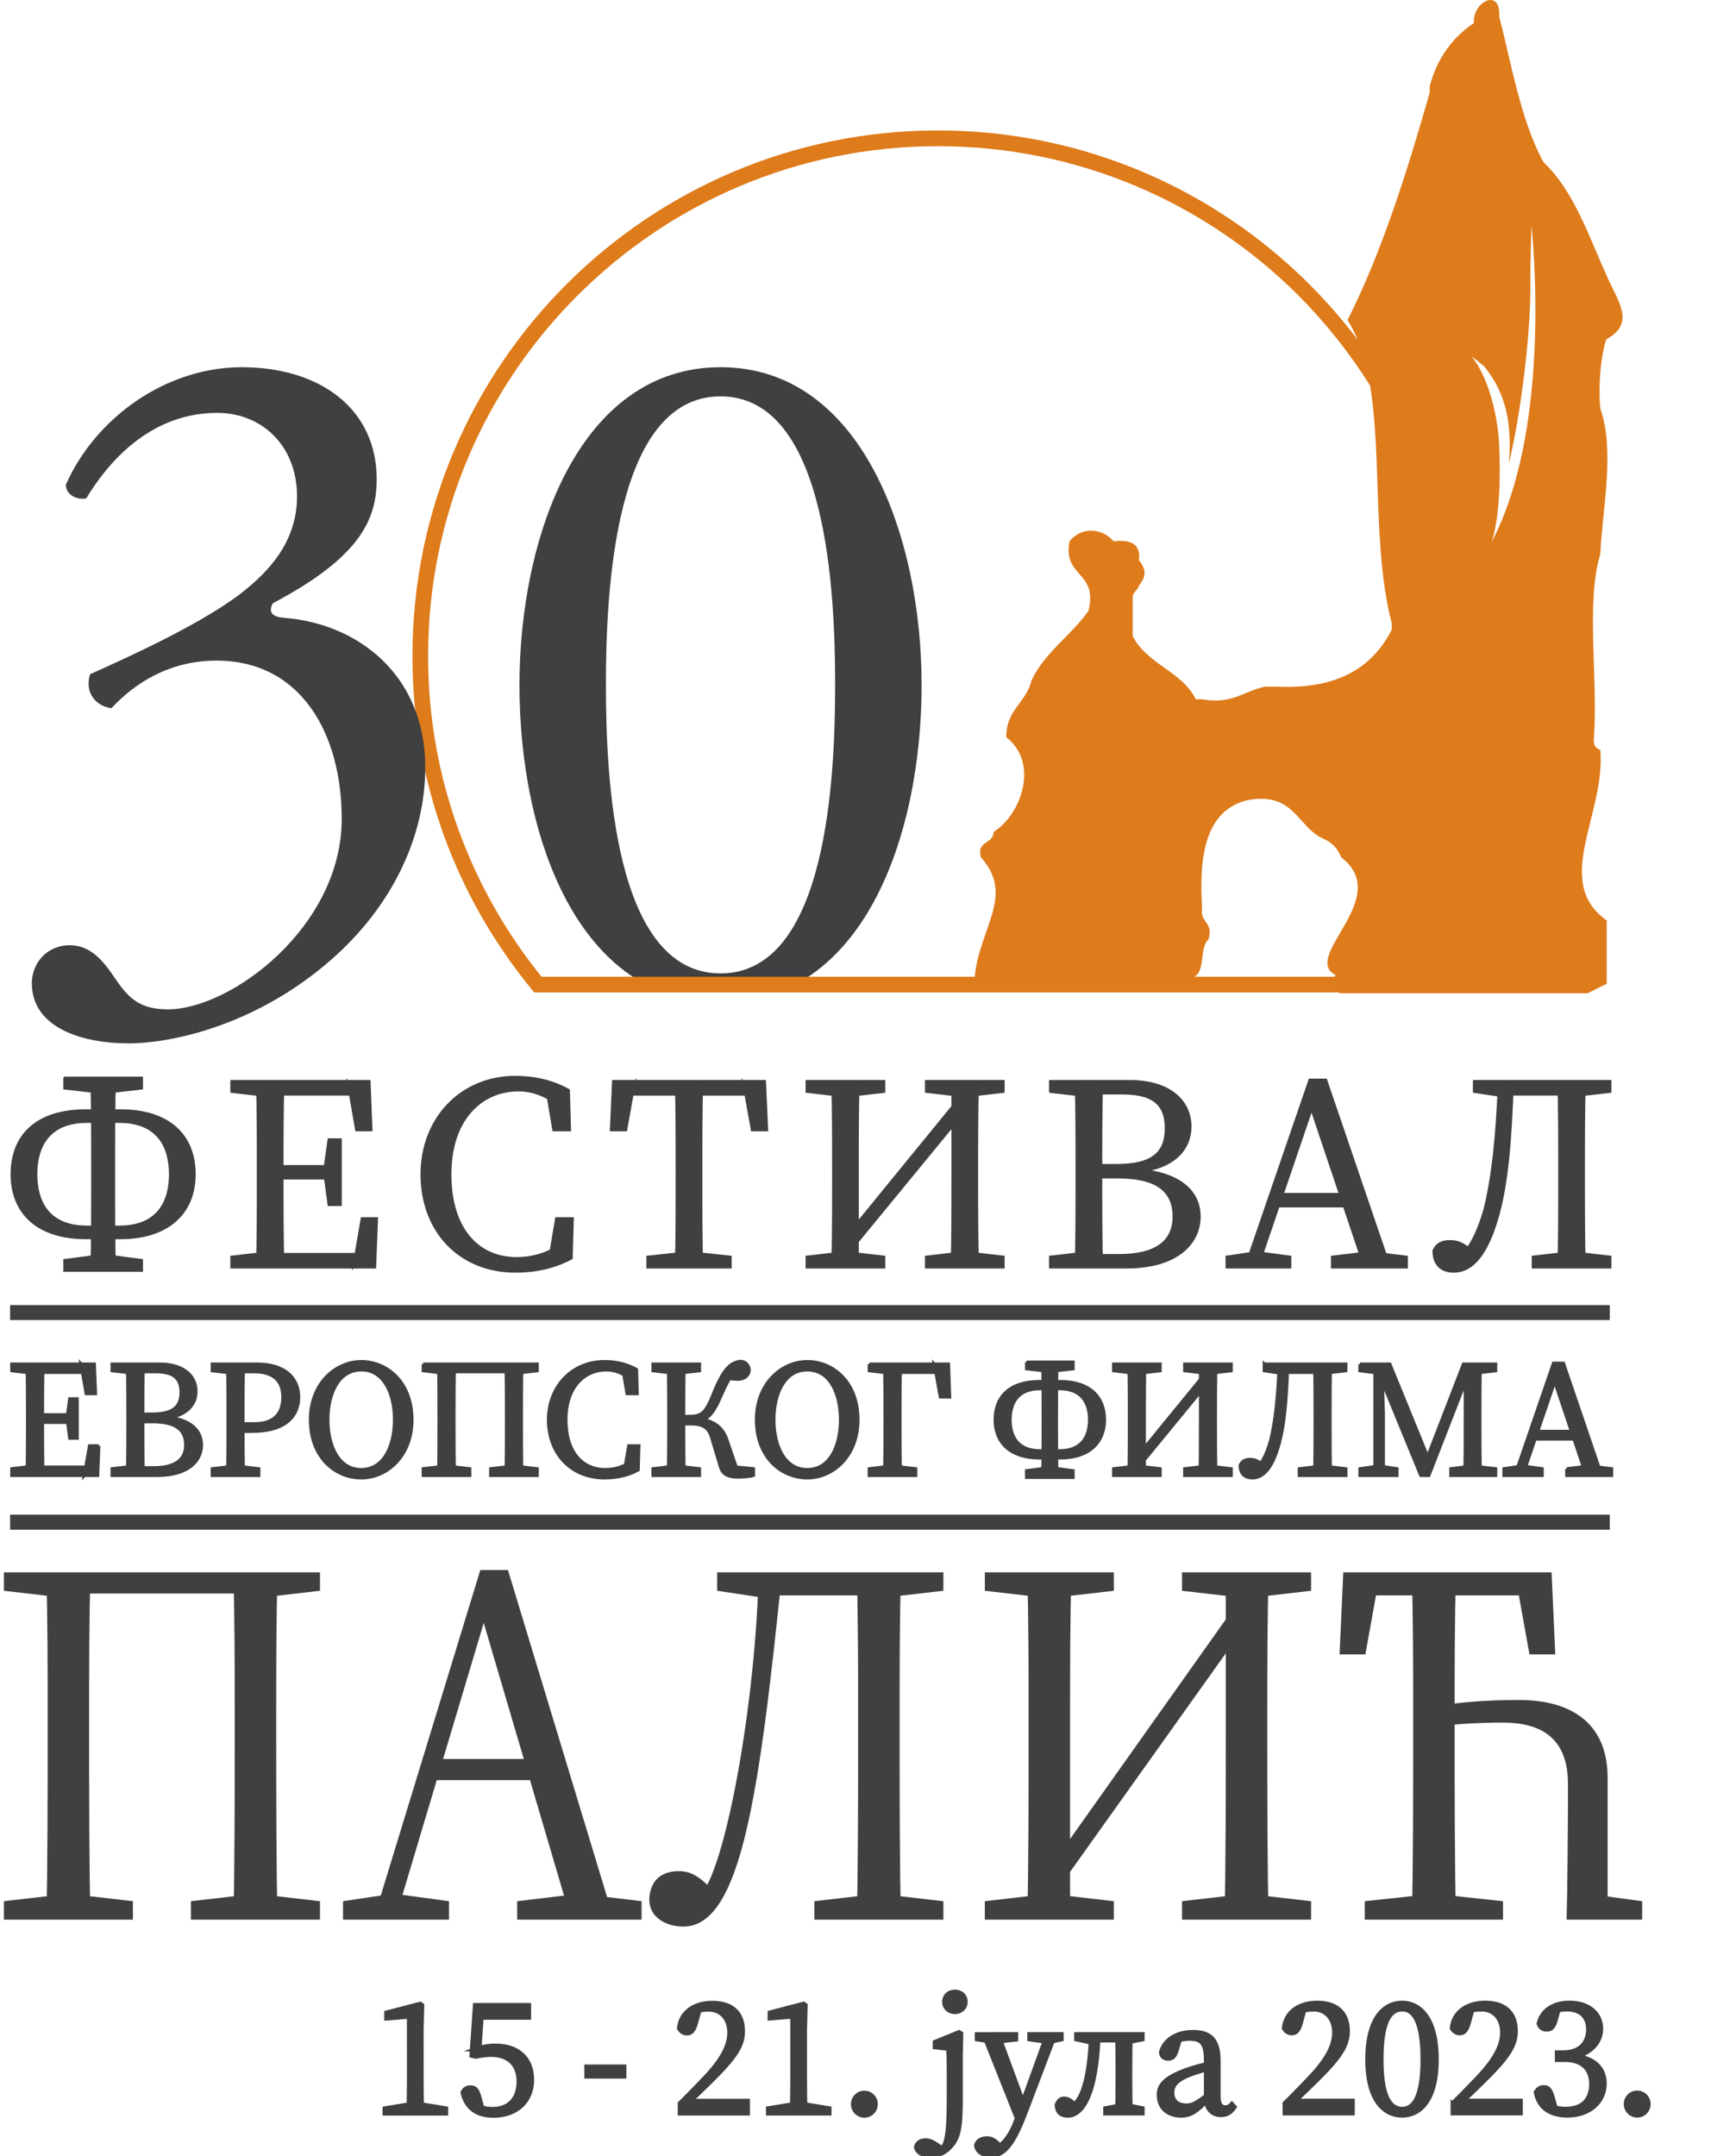
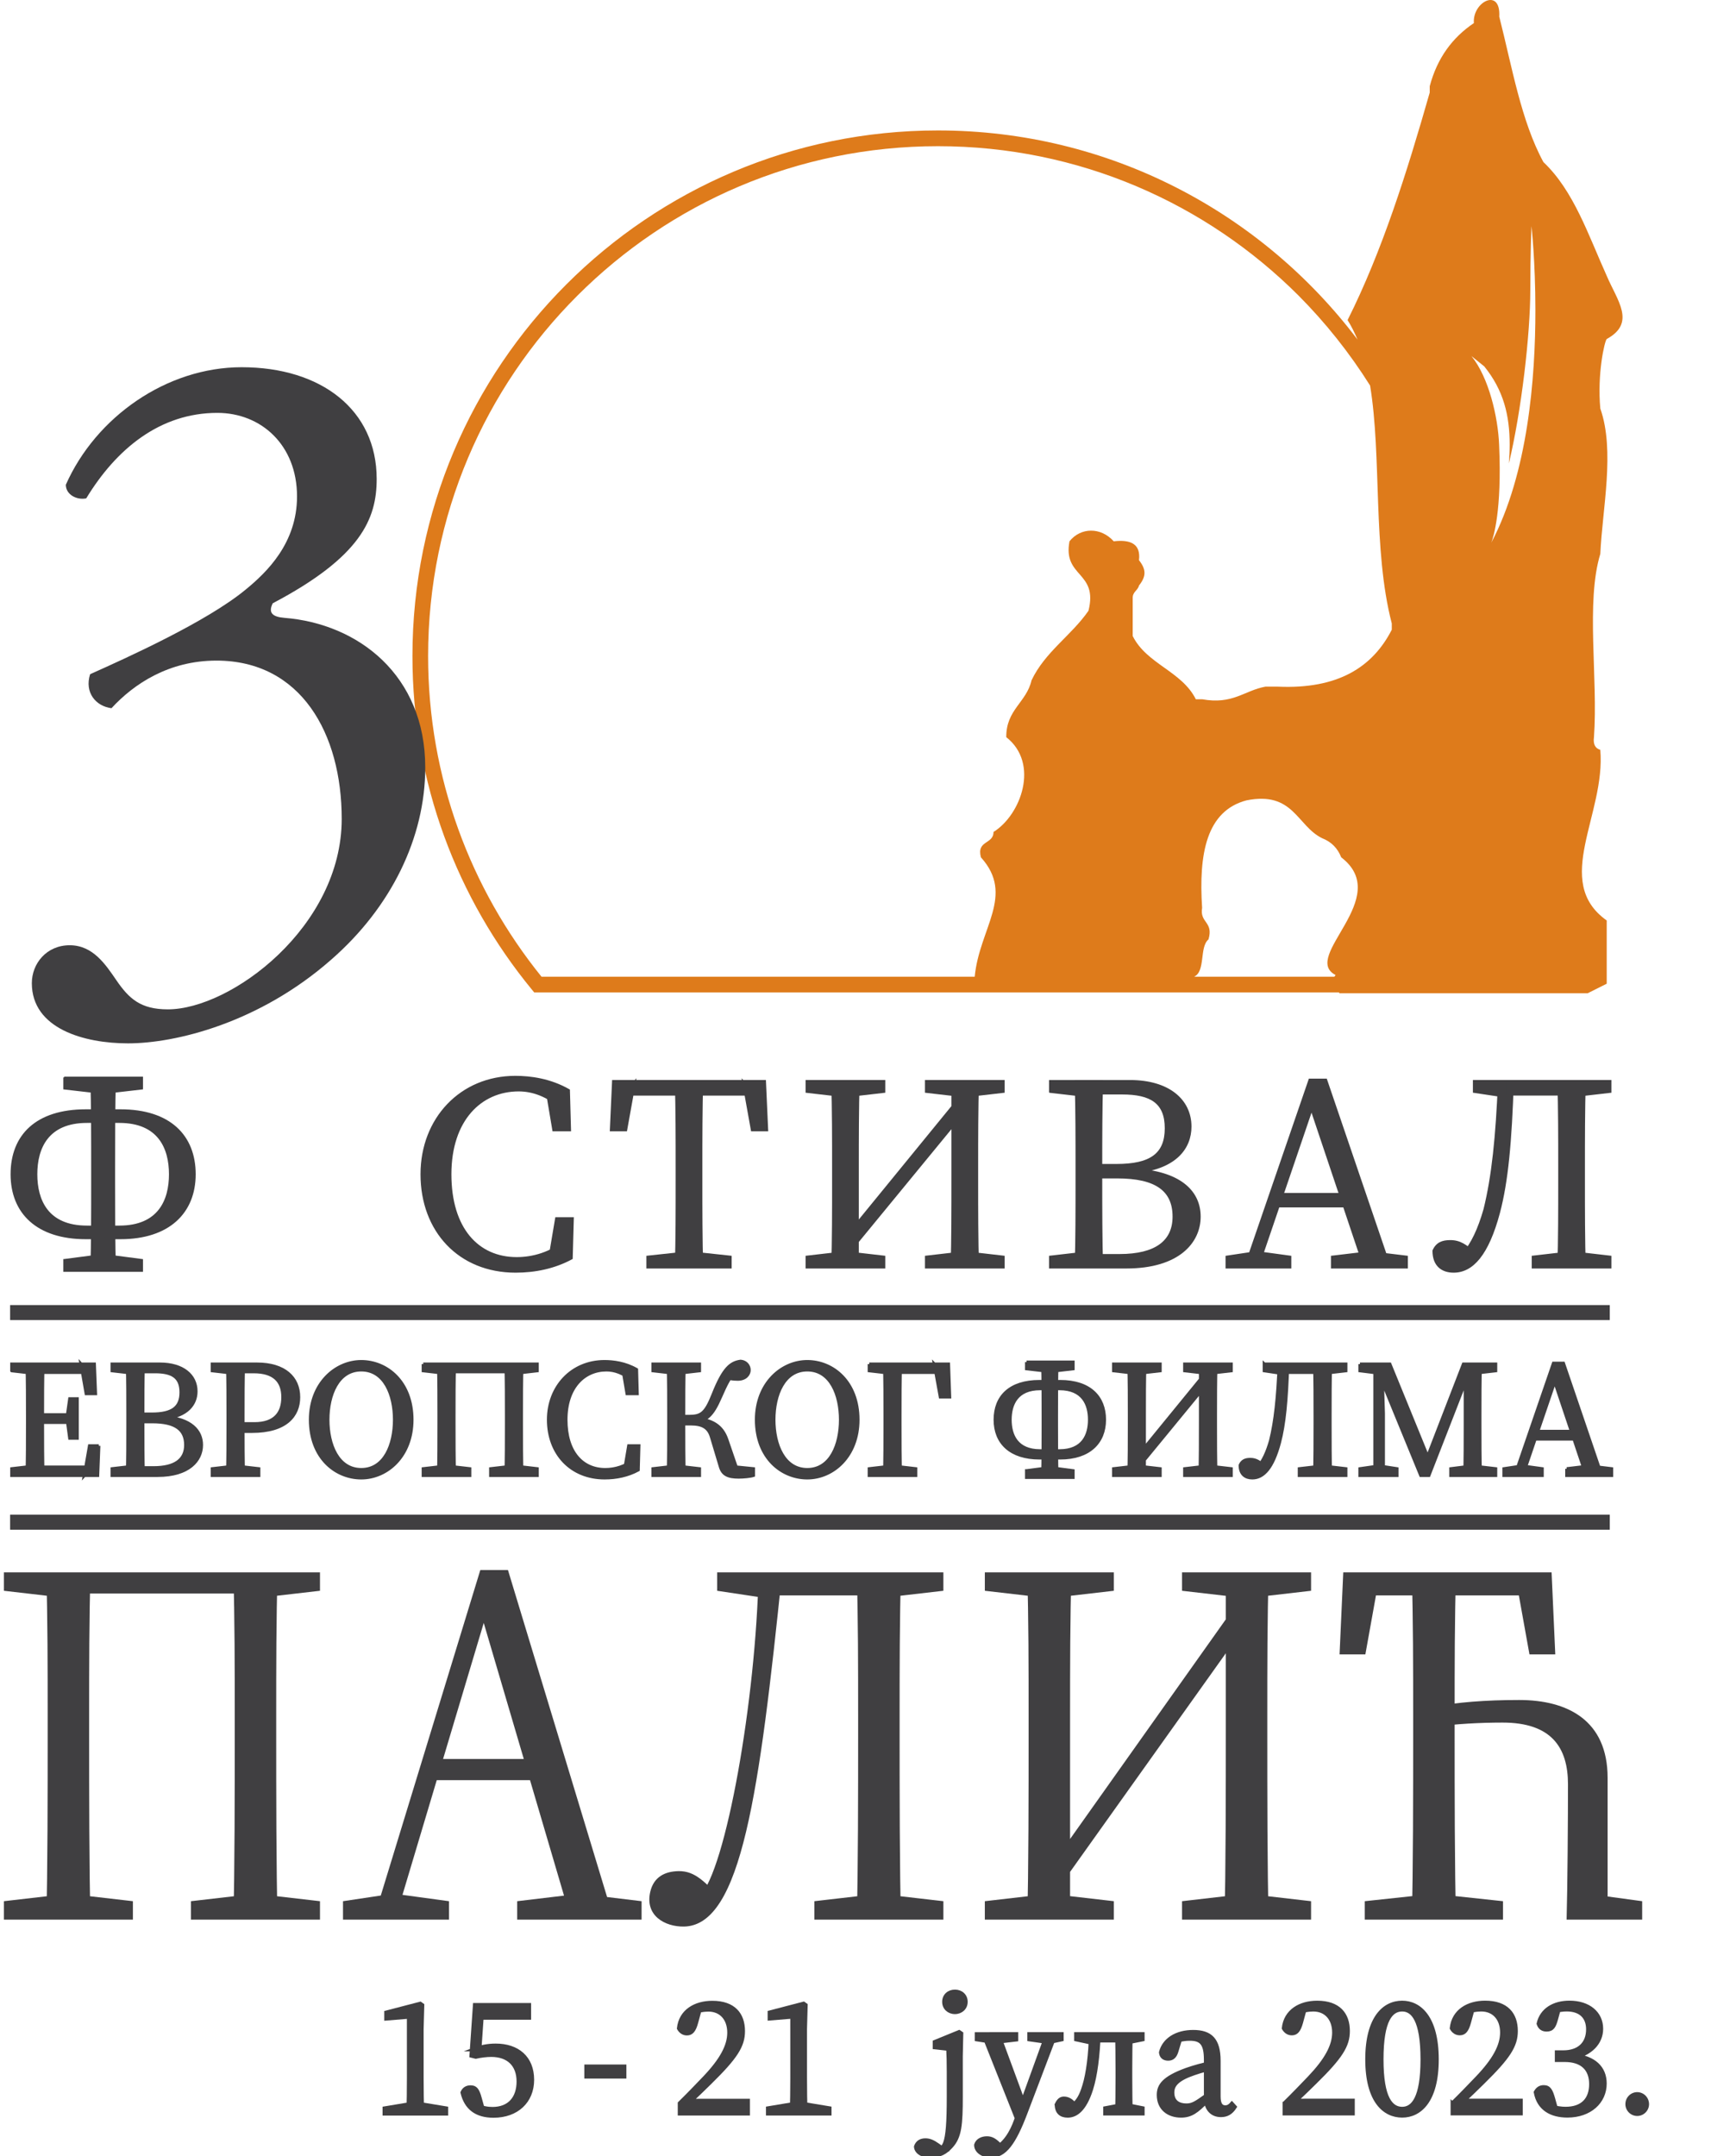
<svg xmlns="http://www.w3.org/2000/svg" xmlns:ns1="http://www.serif.com/" width="100%" height="100%" viewBox="0 0 496 625" version="1.1" xml:space="preserve" style="fill-rule:evenodd;clip-rule:evenodd;stroke-miterlimit:10;">
  <rect id="Artboard1" x="0" y="0" width="495.833" height="625" style="fill:none;" />
  <clipPath id="_clip1">
    <rect id="Artboard11" ns1:id="Artboard1" x="0" y="0" width="495.833" height="625" />
  </clipPath>
  <g clip-path="url(#_clip1)">
    <g id="Layer-1" ns1:id="Layer 1">
      <clipPath id="_clip2">
-         <rect x="138.795" y="104.888" width="145.745" height="180.832" clip-rule="nonzero" />
-       </clipPath>
+         </clipPath>
      <g clip-path="url(#_clip2)">
        <path d="M175.648,198.528c-0,26.471 2.253,83.635 33.228,83.635c30.975,-0 33.226,-57.164 33.226,-83.635c0,-26.471 -2.251,-83.634 -33.226,-83.634c-30.975,0 -33.228,57.163 -33.228,83.634m91.518,0c-0,44.211 -17.178,92.083 -58.29,92.083c-41.112,-0 -58.29,-47.872 -58.29,-92.083c0,-42.522 17.178,-92.082 58.29,-92.082c41.112,-0 58.29,49.56 58.29,92.082" style="fill:#403f41;fill-rule:nonzero;" />
      </g>
      <path d="M167.403,85.678c26.752,-26.754 63.688,-43.301 104.502,-43.301c40.841,0 77.763,16.547 104.53,43.301c7.828,7.865 14.793,16.619 20.738,26.081c3.421,20.628 0.706,47.515 6.29,68.971l0,1.803c-5.593,10.95 -15.729,17.266 -32.962,16.508l-3.685,0c-6.186,1.153 -9.39,5.25 -18.336,3.652l-1.826,-0c-4.058,-8.154 -14.241,-10.171 -18.299,-18.336l0,-10.975c-0.035,-1.849 1.466,-2.186 1.825,-3.649c2.127,-2.715 2.127,-4.613 0,-7.35c0.566,-4.826 -2.545,-6.016 -7.325,-5.476c-3.734,-4.166 -9.581,-4.071 -12.822,-0c-1.996,10.543 8.403,8.671 5.498,20.149c-4.997,7.204 -12.572,11.888 -16.499,20.15c-1.479,6.437 -7.383,8.477 -7.326,16.475c9.703,7.614 4.277,22.525 -3.696,27.475c0,3.66 -4.972,2.351 -3.651,7.36c9.941,11.011 -0.481,20.569 -1.801,34.618l-125.566,-0c-20.533,-25.41 -32.889,-57.711 -32.889,-92.954c-0,-40.837 16.522,-77.75 43.3,-104.502m219.765,196.951c-0.119,0.192 -0.262,0.348 -0.359,0.505l-40.66,-0c3.411,-1.596 1.467,-8.549 4.18,-10.832c1.525,-5.174 -2.593,-4.731 -1.849,-9.137c-1.022,-15.695 1.25,-28.087 12.849,-31.161c13.688,-2.738 14.6,7.385 21.961,10.976c2.655,1.032 4.48,2.894 5.513,5.536c15.321,11.729 -11.865,28.831 -1.635,34.113m43.109,-176.418c5.631,6.966 7.36,14.276 7.36,22.681c0,1.827 -0.108,3.641 -0.227,5.428c3.626,-15.153 6.208,-37.368 6.208,-50.275c0,-10.568 0.347,-18.492 0.347,-18.492c-0,0.048 1.13,10.133 1.13,24.387c-0,19.704 -2.162,47.238 -12.776,67.35c-0.061,0.194 -0.096,0.267 -0.096,0.267l0.059,-0.168c0.013,-0.024 0.024,-0.05 0.037,-0.099c0.565,-1.439 3.121,-9.196 2.257,-28.398c-0.324,-8.007 -2.99,-19.512 -8.02,-25.672l3.721,2.991Zm-275.411,181.461l233.276,-0c0.06,0.072 0.084,0.167 0.144,0.24l71.962,-0l5.523,-2.762l0,-18.335c-15.898,-11.277 -0.24,-30.787 -1.86,-49.46c-1.417,-0.408 -2.125,-1.538 -1.838,-3.674c1.224,-17.112 -2.426,-39.073 1.838,-53.123c0.602,-13.088 4.311,-29.899 0,-42.147c-0.924,-10.063 1.236,-19.526 1.86,-20.137c8.575,-4.696 3.05,-11.131 0,-18.324c-5.331,-11.804 -9.558,-24.665 -18.347,-32.962c-6.461,-11.874 -9.09,-27.57 -12.799,-42.148c0.467,-8.645 -7.854,-4.249 -7.361,1.851c-6.208,4.179 -10.627,10.109 -12.8,18.299l0,1.839c-6.655,23.295 -13.822,46.047 -23.812,65.956c1.091,1.73 2.026,3.652 2.881,5.646c-27.808,-36.792 -71.95,-60.617 -121.628,-60.617c-84.15,-0 -152.34,68.229 -152.34,152.366c-0,36.709 13.003,70.354 34.606,96.652l0.695,0.84Z" style="fill:#de7b1b;fill-rule:nonzero;" />
      <path d="M19.495,410.577l0.722,-5.104l2.168,0l-0,11.413l-2.168,0l-0.722,-5.344l-0,-0.965Zm9.15,8.525l-0.337,8.573l-18.157,-0l0,-2.408l16.472,0l-2.168,2.408l1.494,-8.573l2.696,-0Zm-7.608,-6.791l-10.884,-0l0,-2.214l10.884,-0l-0,2.214Zm2.456,-16.904l2.167,2.408l-15.509,-0l0,-2.408l17.194,0l0.337,8.573l-2.696,0l-1.493,-8.573Zm-15.507,14.93c-0,-4.96 -0,-9.969 -0.146,-14.93l4.624,0c-0.145,4.864 -0.145,9.873 -0.145,14.93l-0,1.831c-0,5.537 -0,10.546 0.145,15.507l-4.624,-0c0.146,-4.866 0.146,-9.873 0.146,-14.93l-0,-2.408Zm2.165,14.688l0,2.65l-6.74,-0l-0,-1.927l6.26,-0.723l0.48,0Zm-6.74,-27.691l-0,-1.927l6.74,0l0,2.648l-0.48,0l-6.26,-0.721Z" style="fill:#403f41;fill-rule:nonzero;stroke:#403f41;stroke-width:0.91px;" />
      <path d="M39.237,409.903l4.769,-0c5.923,-0 8.476,-1.879 8.476,-6.309c0,-4.432 -2.553,-5.972 -7.513,-5.972l-5.732,0l0,-2.215l7.128,-0c6.598,-0 10.45,3.275 10.45,7.898c0,3.758 -2.601,7.08 -9.005,7.851l0,-0.436c7.514,0.628 10.595,4 10.595,8.141c0,4.382 -3.612,8.813 -12.714,8.813l-6.454,0l0,-2.216l5.298,0c6.262,0 9.295,-2.359 9.295,-6.597c0,-4.48 -2.938,-6.742 -9.681,-6.742l-4.912,-0l0,-2.216Zm-2.167,0.434c-0,-4.961 -0,-9.97 -0.143,-14.93l4.623,-0c-0.145,4.863 -0.145,9.874 -0.145,14.93l-0,1.687c-0,5.681 -0,10.69 0.145,15.65l-4.623,0c0.143,-4.863 0.143,-9.872 0.143,-14.93l-0,-2.407Zm2.167,14.688l0,2.649l-6.742,0l-0,-1.925l6.262,-0.724l0.48,-0Zm-6.742,-27.691l-0,-1.927l6.742,-0l0,2.649l-0.48,0l-6.262,-0.722Z" style="fill:#403f41;fill-rule:nonzero;stroke:#403f41;stroke-width:0.91px;" />
      <path d="M73.043,414.912l-4.769,0l-0,-2.215l5.491,-0c5.923,-0 8.236,-3.131 8.236,-7.706c-0,-4.672 -2.601,-7.368 -8.428,-7.368l-5.299,0l-0,-2.217l6.214,-0c7.993,-0 12.088,3.951 12.088,9.585c0,5.393 -3.709,9.921 -13.533,9.921Zm-6.935,-4.575c0,-4.96 0,-9.971 -0.145,-14.931l4.624,-0c-0.144,4.865 -0.144,9.874 -0.144,14.931l0,2.937c0,4.914 0,9.439 0.144,14.401l-4.624,-0c0.145,-4.866 0.145,-9.873 0.145,-14.93l0,-2.408Zm2.648,14.688l6.262,0.723l0,1.927l-13.485,-0l0,-1.927l6.261,-0.723l0.962,0Zm-7.223,-27.69l0,-1.929l6.741,-0l-0,2.649l-0.48,0l-6.261,-0.72Z" style="fill:#403f41;fill-rule:nonzero;stroke:#403f41;stroke-width:0.91px;" />
      <path d="M104.729,425.988c6.791,0 9.633,-7.224 9.633,-14.447c-0,-7.225 -2.842,-14.45 -9.633,-14.45c-6.79,0 -9.68,7.225 -9.68,14.45c-0,7.223 2.89,14.447 9.68,14.447m14.688,-14.447c0,10.546 -7.223,16.855 -14.688,16.855c-7.465,-0 -14.738,-5.875 -14.738,-16.855c0,-10.547 7.322,-16.858 14.738,-16.858c7.417,0 14.688,5.877 14.688,16.858" style="fill:#403f41;fill-rule:nonzero;" />
      <path d="M104.729,425.988c6.791,0 9.633,-7.224 9.633,-14.447c-0,-7.225 -2.842,-14.45 -9.633,-14.45c-6.79,0 -9.68,7.225 -9.68,14.45c-0,7.223 2.89,14.447 9.68,14.447Zm14.688,-14.447c0,10.546 -7.223,16.855 -14.688,16.855c-7.465,-0 -14.738,-5.875 -14.738,-16.855c0,-10.547 7.322,-16.858 14.738,-16.858c7.417,0 14.688,5.877 14.688,16.858Z" style="fill:none;fill-rule:nonzero;stroke:#403f41;stroke-width:0.91px;" />
      <path d="M148.985,395.406l6.743,0l-0,1.928l-6.262,0.722l-0.481,-0l0,-2.65Zm-2.167,17.34l-0,-2.408c-0,-4.962 -0,-9.971 -0.146,-14.932l4.624,0c-0.143,4.864 -0.143,9.875 -0.143,14.932l-0,2.408c-0,4.96 -0,9.967 0.143,14.928l-4.624,-0c0.146,-4.864 0.146,-9.873 0.146,-14.928Zm-4.575,13.002l6.26,-0.724l0.963,0l6.262,0.724l-0,1.926l-13.485,-0l-0,-1.926Zm-12.811,-30.342l19.553,0l0,2.216l-19.553,0l-0,-2.216Zm-2.168,17.34l0,-2.408c0,-4.962 0,-9.971 -0.143,-14.932l4.623,0c-0.145,4.864 -0.145,9.875 -0.145,14.932l0,2.408c0,4.96 0,9.967 0.145,14.928l-4.623,-0c0.143,-4.864 0.143,-9.873 0.143,-14.928Zm-4.575,13.002l6.262,-0.724l0.963,0l6.26,0.724l0,1.926l-13.485,-0l0,-1.926Zm0,-30.342l6.743,0l-0,2.65l-0.481,-0l-6.262,-0.722l0,-1.928Z" style="fill:#403f41;fill-rule:nonzero;stroke:#403f41;stroke-width:0.91px;" />
      <path d="M184.041,422.906l-0,2.65l-2.987,0.672l1.205,-7.126l2.938,0l-0.192,6.983c-3.035,1.637 -6.357,2.311 -9.729,2.311c-9.729,-0 -16.278,-7.03 -16.278,-16.856c-0,-9.63 6.839,-16.855 16.229,-16.855c2.602,-0 6.02,0.434 9.296,2.311l0.192,6.984l-2.937,0l-1.205,-7.128l2.987,0.674l0,2.937c-2.746,-2.551 -5.443,-3.37 -7.753,-3.37c-6.503,-0 -11.752,5.057 -11.752,14.447c0,9.391 4.719,14.448 11.413,14.448c2.746,-0 5.828,-0.818 8.573,-3.082Z" style="fill:#403f41;fill-rule:nonzero;stroke:#403f41;stroke-width:0.91px;" />
      <path d="M206.239,416.502c-0.818,-2.747 -2.65,-3.758 -5.972,-3.758l-4.238,0l0,-2.167l3.659,-0c3.518,-0 4.817,-0.721 7.08,-6.452c2.986,-7.514 5.057,-9.152 7.947,-9.538c1.588,0.147 2.456,1.35 2.456,2.555c-0,1.203 -1.011,2.648 -3.322,2.648c-1.493,-0 -3.035,-0.289 -3.949,-0.577l3.564,-2.168c-2.024,2.214 -2.939,4.093 -4.672,8.042c-2.359,5.395 -3.996,6.646 -7.707,7.223l-0.432,-1.203c5.683,0.289 8.668,2.119 10.064,6.261l2.987,8.716l-1.062,-0.914l5.782,0.579l0,1.925c-0.868,0.289 -2.841,0.482 -4.288,0.482c-3.082,0 -4.622,-0.722 -5.298,-2.986l-2.599,-8.668Zm-12.375,-3.758l-0,-2.408c-0,-4.96 -0,-9.969 -0.147,-14.93l4.625,0c-0.145,4.864 -0.145,9.875 -0.145,15.556l-0,1.302c-0,5.441 -0,10.45 0.145,15.41l-4.625,0c0.147,-4.864 0.147,-9.873 0.147,-14.93Zm-4.577,13.005l6.262,-0.725l0.961,0l6.262,0.725l-0,1.925l-13.485,0l-0,-1.925Zm-0,-30.343l13.485,0l-0,1.928l-6.262,0.722l-0.961,0l-6.262,-0.722l-0,-1.928Z" style="fill:#403f41;fill-rule:nonzero;stroke:#403f41;stroke-width:0.91px;" />
      <path d="M234.024,425.988c6.789,0 9.632,-7.224 9.632,-14.447c0,-7.225 -2.843,-14.45 -9.632,-14.45c-6.791,0 -9.681,7.225 -9.681,14.45c0,7.223 2.89,14.447 9.681,14.447m14.688,-14.447c-0,10.546 -7.223,16.855 -14.688,16.855c-7.465,-0 -14.738,-5.875 -14.738,-16.855c-0,-10.547 7.322,-16.858 14.738,-16.858c7.415,0 14.688,5.877 14.688,16.858" style="fill:#403f41;fill-rule:nonzero;" />
      <path d="M234.024,425.988c6.789,0 9.632,-7.224 9.632,-14.447c0,-7.225 -2.843,-14.45 -9.632,-14.45c-6.791,0 -9.681,7.225 -9.681,14.45c0,7.223 2.89,14.447 9.681,14.447Zm14.688,-14.447c-0,10.546 -7.223,16.855 -14.688,16.855c-7.465,-0 -14.738,-5.875 -14.738,-16.855c-0,-10.547 7.322,-16.858 14.738,-16.858c7.415,0 14.688,5.877 14.688,16.858Z" style="fill:none;fill-rule:nonzero;stroke:#403f41;stroke-width:0.91px;" />
      <path d="M258.727,395.406l16.23,0l0.335,9.536l-2.696,-0l-1.732,-9.536l2.408,2.41l-14.545,-0l0,-2.41Zm-2.167,17.34l-0,-2.408c-0,-4.962 -0,-9.971 -0.145,-14.932l4.623,0c-0.145,4.864 -0.145,9.875 -0.145,14.932l-0,2.408c-0,4.96 -0,9.967 0.145,14.928l-4.623,-0c0.145,-4.864 0.145,-9.873 0.145,-14.928Zm-4.575,13.002l6.26,-0.724l0.963,0l6.26,0.724l-0,1.926l-13.483,-0l-0,-1.926Zm-0,-30.342l6.742,0l0,2.65l-0.482,-0l-6.26,-0.722l-0,-1.928Z" style="fill:#403f41;fill-rule:nonzero;stroke:#403f41;stroke-width:0.91px;" />
      <path d="M304.57,420.546l2.552,-0c6.84,-0 8.719,-4.527 8.719,-9.005c-0,-4.529 -1.928,-9.007 -8.719,-9.007l-2.552,0l-0,-2.07l2.746,-0c8.571,-0 12.858,4.478 12.858,11.077c-0,6.597 -4.479,11.075 -12.858,11.075l-2.746,0l-0,-2.07Zm-2.166,-7.465l-0,-2.6c-0,-4.96 -0,-10.69 -0.145,-15.652l4.141,0c-0.145,4.866 -0.145,10.595 -0.145,15.652l-0,2.6c-0,4.96 -0,10.211 0.145,15.172l-4.141,-0c0.145,-4.866 0.145,-10.115 0.145,-15.172Zm-4.817,13.245l6.26,-0.82l0.965,0l6.26,0.82l-0,1.927l-13.485,-0l-0,-1.927Zm-0,-31.497l13.485,0l-0,1.927l-6.26,0.721l-0.965,-0l-6.26,-0.721l-0,-1.927Zm3.757,5.635l2.743,-0l0,2.07l-2.551,0c-6.789,0 -8.718,4.478 -8.718,9.007c0,4.478 1.879,9.005 8.718,9.005l2.551,-0l0,2.07l-2.743,0c-8.379,0 -12.859,-4.381 -12.859,-11.075c0,-6.696 4.287,-11.077 12.859,-11.077Z" style="fill:#403f41;fill-rule:nonzero;stroke:#403f41;stroke-width:0.91px;" />
      <path d="M348.008,411.781l-0,-16.375l4.478,0c-0.143,4.864 -0.143,9.875 -0.143,14.932l-0,2.408c-0,4.96 -0,9.967 0.143,14.928l-4.622,-0c0.144,-4.864 0.144,-9.873 0.144,-15.893Zm-4.575,13.967l6.26,-0.724l0.964,0l6.261,0.724l-0,1.926l-13.485,-0l-0,-1.926Zm-0,-30.342l13.485,0l-0,1.928l-6.261,0.722l-0.964,-0l-6.26,-0.722l-0,-1.928Zm-14.4,27.644l21.671,-26.534l0,3.562l-21.671,26.393l0,-3.421Zm-1.636,-10.304l-0,-2.408c-0,-4.96 -0,-9.971 -0.146,-14.932l4.624,0c-0.145,4.864 -0.145,9.875 -0.145,14.932l-0,17.336l-4.479,-0c0.146,-4.864 0.146,-9.873 0.146,-14.928Zm-4.575,13.002l6.26,-0.724l0.963,0l6.26,0.724l-0,1.926l-13.483,-0l-0,-1.926Zm-0,-30.342l13.483,0l-0,1.928l-6.26,0.722l-0.963,-0l-6.26,-0.722l-0,-1.928Z" style="fill:#403f41;fill-rule:nonzero;stroke:#403f41;stroke-width:0.91px;" />
      <path d="M383.401,395.406l6.741,0l0,1.928l-6.26,0.722l-0.481,-0l0,-2.65Zm-2.167,17.34l-0,-2.408c-0,-5.057 -0,-10.068 -0.145,-14.932l4.623,0c-0.145,4.961 -0.145,9.97 -0.145,14.932l-0,2.408c-0,5.055 -0,10.064 0.145,14.928l-4.623,-0c0.145,-4.961 0.145,-9.968 0.145,-14.928m-4.575,13.002l6.26,-0.724l0.963,0l6.26,0.724l0,1.926l-13.483,-0l-0,-1.926Zm-4.383,-30.342l11.125,0l0,2.41l-11.125,-0l-0,-2.41Zm-5.778,0l5.778,0l-0,2.65l-0.963,-0l-4.815,-0.722l-0,-1.928Zm-4.047,27.644c1.686,0 2.747,0.771 4.287,2.168l-2.073,-0c1.494,-1.637 2.698,-4.238 3.661,-7.609c1.397,-5.636 2.119,-12.473 2.505,-22.203l2.456,0c-0.337,10.5 -0.963,17.386 -2.408,22.829c-1.927,7.175 -4.575,10.161 -7.849,10.161c-1.975,0 -3.517,-1.059 -3.517,-3.66c0.577,-1.3 1.542,-1.686 2.938,-1.686" style="fill:#403f41;fill-rule:nonzero;" />
      <path d="M383.401,395.406l6.741,0l0,1.928l-6.26,0.722l-0.481,-0l0,-2.65Zm-2.167,17.34l-0,-2.408c-0,-5.057 -0,-10.068 -0.145,-14.932l4.623,0c-0.145,4.961 -0.145,9.97 -0.145,14.932l-0,2.408c-0,5.055 -0,10.064 0.145,14.928l-4.623,-0c0.145,-4.961 0.145,-9.968 0.145,-14.928Zm-4.575,13.002l6.26,-0.724l0.963,0l6.26,0.724l0,1.926l-13.483,-0l-0,-1.926Zm-4.383,-30.342l11.125,0l0,2.41l-11.125,-0l-0,-2.41Zm-5.778,0l5.778,0l-0,2.65l-0.963,-0l-4.815,-0.722l-0,-1.928Zm-4.047,27.644c1.686,0 2.747,0.771 4.287,2.168l-2.073,-0c1.494,-1.637 2.698,-4.238 3.661,-7.609c1.397,-5.636 2.119,-12.473 2.505,-22.203l2.456,0c-0.337,10.5 -0.963,17.386 -2.408,22.829c-1.927,7.175 -4.575,10.161 -7.849,10.161c-1.975,0 -3.517,-1.059 -3.517,-3.66c0.577,-1.3 1.542,-1.686 2.938,-1.686Z" style="fill:none;fill-rule:nonzero;stroke:#403f41;stroke-width:0.91px;" />
      <path d="M426.836,395.406l6.743,0l-0,1.928l-6.261,0.722l-0.482,-0l0,-2.65Zm-2.071,17.34l0,-17.34l4.384,0c-0.146,4.864 -0.146,9.875 -0.146,14.932l0,2.408c0,4.96 0,9.967 0.146,14.928l-4.527,-0c0.143,-4.864 0.143,-9.873 0.143,-14.928Zm-4.189,13.002l5.778,-0.724l0.964,0l6.261,0.724l-0,1.926l-13.003,-0l-0,-1.926Zm-21.961,-30.342l4.286,0l11.798,28.898l-1.635,-0l11.173,-28.898l2.552,0l-12.57,32.268l-2.359,-0l-13.245,-32.268Zm-0.049,0l2.023,0l0.435,14.353l0,17.915l-2.458,-0l0,-32.268Zm-4.335,30.342l5.058,-0.724l0.964,0l4.719,0.724l-0,1.926l-10.741,-0l0,-1.926Zm0,-30.342l6.358,0l-0,2.65l-0.578,-0l-5.78,-0.722l0,-1.928Z" style="fill:#403f41;fill-rule:nonzero;stroke:#403f41;stroke-width:0.91px;" />
      <path d="M454.189,425.748l6.068,-0.724l0.961,-0l5.971,0.724l0,1.926l-13,-0l-0,-1.926Zm-9.49,-10.835l13.005,-0l0.771,2.214l-14.546,-0l0.77,-2.214Zm5.637,-19.747l2.888,-0l11.077,32.508l-4.48,-0l-9.679,-28.847l1.108,-0l-9.824,28.847l-2.264,-0l11.174,-32.508Zm-14.353,30.582l4.817,-0.724l0.963,-0l5.298,0.724l-0,1.926l-11.078,-0l0,-1.926Z" style="fill:#403f41;fill-rule:nonzero;stroke:#403f41;stroke-width:0.91px;" />
      <path d="M30.305,355.499l4.284,-0c11.478,-0 14.63,-7.6 14.63,-15.117c0,-7.599 -3.232,-15.116 -14.63,-15.116l-4.284,0l-0,-3.476l4.608,-0c14.388,-0 21.581,7.519 21.581,18.592c0,11.076 -7.517,18.593 -21.581,18.593l-4.608,-0l-0,-3.476Zm-3.639,-12.53l0,-4.365c0,-8.325 0,-17.945 -0.242,-26.272l6.951,0c-0.24,8.165 -0.24,17.785 -0.24,26.272l-0,4.365c-0,8.327 -0,17.138 0.24,25.463l-6.951,0c0.242,-8.165 0.242,-16.974 0.242,-25.463Zm-8.083,22.229l10.509,-1.374l1.617,-0l10.507,1.374l0,3.234l-22.633,0l-0,-3.234Zm-0,-52.866l22.633,0l0,3.235l-10.507,1.212l-1.617,-0l-10.509,-1.212l-0,-3.235Zm6.305,9.458l4.608,-0l0,3.476l-4.284,0c-11.398,0 -14.63,7.517 -14.63,15.116c-0,7.517 3.152,15.117 14.63,15.117l4.284,-0l0,3.476l-4.608,-0c-14.064,-0 -21.583,-7.357 -21.583,-18.593c-0,-11.235 7.195,-18.592 21.583,-18.592Z" style="fill:#403f41;fill-rule:nonzero;stroke:#403f41;stroke-width:0.47px;" />
-       <path d="M94.004,338.766l1.212,-8.57l3.638,0l0,19.159l-3.638,0l-1.212,-8.973l-0,-1.616Zm15.36,14.308l-0.568,14.388l-30.473,-0l0,-4.041l27.644,-0l-3.636,4.041l2.504,-14.388l4.529,-0Zm-12.774,-11.398l-18.269,-0l0,-3.719l18.269,0l0,3.719Zm4.124,-28.372l3.637,4.04l-26.028,0l0,-4.04l28.857,-0l0.566,14.388l-4.527,-0l-2.505,-14.388Zm-26.029,25.057c-0,-8.325 -0,-16.732 -0.242,-25.057l7.759,-0c-0.242,8.163 -0.242,16.57 -0.242,25.057l-0,3.073c-0,9.295 -0,17.702 0.242,26.028l-7.759,-0c0.242,-8.165 0.242,-16.571 0.242,-25.058l-0,-4.043Zm3.638,24.654l0,4.447l-11.317,-0l-0,-3.233l10.509,-1.214l0.808,0Zm-11.317,-46.479l-0,-3.232l11.317,-0l0,4.444l-0.808,0l-10.509,-1.212Z" style="fill:#403f41;fill-rule:nonzero;stroke:#403f41;stroke-width:0.47px;" />
      <path d="M164.17,359.459l-0,4.447l-5.011,1.132l2.02,-11.964l4.931,-0l-0.324,11.72c-5.093,2.748 -10.67,3.88 -16.328,3.88c-16.329,0 -27.322,-11.801 -27.322,-28.292c-0,-16.166 11.477,-28.292 27.242,-28.292c4.364,0 10.103,0.728 15.6,3.881l0.322,11.719l-4.931,0l-2.018,-11.961l5.011,1.132l-0,4.93c-4.609,-4.284 -9.136,-5.658 -13.014,-5.658c-10.914,-0 -19.725,8.487 -19.725,24.249c-0,15.762 7.921,24.25 19.157,24.25c4.608,-0 9.781,-1.373 14.39,-5.173Z" style="fill:#403f41;fill-rule:nonzero;stroke:#403f41;stroke-width:0.47px;" />
      <path d="M196.099,338.362c0,-8.327 0,-16.733 -0.242,-25.06l7.759,0c-0.242,8.165 -0.242,16.573 -0.242,25.06l0,4.04c0,8.328 0,16.735 0.242,25.06l-7.759,0c0.242,-8.165 0.242,-16.57 0.242,-25.06l0,-4.04Zm4.447,24.653l11.317,1.215l0,3.232l-24.251,0l-0,-3.232l11.318,-1.215l1.616,0Zm-20.047,-45.67l3.638,-4.043l-2.586,14.39l-4.529,0l0.648,-14.39l44.135,0l0.646,14.39l-4.525,0l-2.588,-14.39l3.637,4.043l-38.476,-0Z" style="fill:#403f41;fill-rule:nonzero;stroke:#403f41;stroke-width:0.47px;" />
      <path d="M276.046,340.787l-0,-27.484l7.517,-0c-0.242,8.165 -0.242,16.572 -0.242,25.059l-0,4.041c-0,8.325 -0,16.732 0.242,25.059l-7.759,0c0.242,-8.165 0.242,-16.572 0.242,-26.675Zm-7.679,23.441l10.509,-1.212l1.616,-0l10.508,1.212l0,3.234l-22.633,0l-0,-3.234Zm-0,-50.925l22.633,-0l0,3.234l-10.508,1.212l-1.616,0l-10.509,-1.212l-0,-3.234Zm-24.17,46.398l36.375,-44.538l0,5.981l-36.375,44.296l0,-5.739Zm-2.748,-17.298l-0,-4.041c-0,-8.327 -0,-16.734 -0.242,-25.059l7.759,-0c-0.242,8.165 -0.242,16.572 -0.242,25.059l-0,29.1l-7.517,0c0.242,-8.165 0.242,-16.572 0.242,-25.059Zm-7.679,21.825l10.507,-1.212l1.618,-0l10.508,1.212l0,3.234l-22.633,0l-0,-3.234Zm-0,-50.925l22.633,-0l0,3.234l-10.508,1.212l-1.618,0l-10.507,-1.212l-0,-3.234Z" style="fill:#403f41;fill-rule:nonzero;stroke:#403f41;stroke-width:0.47px;" />
      <path d="M315.656,337.634l8.004,0c9.941,0 14.226,-3.152 14.226,-10.589c-0,-7.437 -4.285,-10.024 -12.61,-10.024l-9.62,0l0,-3.718l11.964,-0c11.074,-0 17.541,5.497 17.541,13.256c-0,6.305 -4.365,11.883 -15.116,13.176l-0,-0.726c12.609,1.05 17.782,6.709 17.782,13.66c0,7.357 -6.063,14.794 -21.339,14.794l-10.832,-0l0,-3.721l8.892,0c10.509,0 15.6,-3.959 15.6,-11.073c0,-7.518 -4.931,-11.316 -16.246,-11.316l-8.246,-0l0,-3.719Zm-3.638,0.728c-0,-8.327 -0,-16.734 -0.242,-25.059l7.761,-0c-0.244,8.163 -0.244,16.572 -0.244,25.059l0,2.829c0,9.537 0,17.944 0.244,26.272l-7.761,-0c0.242,-8.166 0.242,-16.573 0.242,-25.06l-0,-4.041Zm3.638,24.654l0,4.447l-11.317,-0l-0,-3.235l10.507,-1.212l0.81,0Zm-11.317,-46.481l-0,-3.232l11.317,-0l0,4.446l-0.81,0l-10.507,-1.214Z" style="fill:#403f41;fill-rule:nonzero;stroke:#403f41;stroke-width:0.47px;" />
      <path d="M386.065,364.229l10.186,-1.212l1.616,-0l10.024,1.212l-0,3.232l-21.826,0l0,-3.232Zm-15.926,-18.189l21.827,0l1.293,3.719l-24.412,-0l1.292,-3.719Zm9.458,-33.141l4.85,0l18.593,54.562l-7.517,0l-16.249,-48.419l1.861,0l-16.493,48.419l-3.798,0l18.753,-54.562Zm-24.088,51.33l8.085,-1.212l1.616,-0l8.89,1.212l-0,3.232l-18.591,0l0,-3.232Z" style="fill:#403f41;fill-rule:nonzero;stroke:#403f41;stroke-width:0.47px;" />
      <path d="M455.583,313.303l11.316,0l0,3.233l-10.507,1.214l-0.809,-0l0,-4.447Zm-3.638,29.1l-0,-4.04c-0,-8.49 -0,-16.897 -0.242,-25.06l7.761,0c-0.244,8.325 -0.244,16.732 -0.244,25.06l-0,4.04c-0,8.487 -0,16.895 0.244,25.058l-7.761,-0c0.242,-8.325 0.242,-16.733 0.242,-25.058m-7.679,21.825l10.507,-1.212l1.619,0l10.507,1.212l0,3.233l-22.633,-0l-0,-3.233Zm-7.355,-50.925l18.672,0l0,4.041l-18.672,-0l-0,-4.041Zm-9.7,0l9.7,0l-0,4.447l-1.617,-0l-8.083,-1.214l0,-3.233Zm-6.791,46.399c2.831,-0 4.609,1.292 7.193,3.638l-3.474,0c2.506,-2.748 4.527,-7.115 6.143,-12.772c2.344,-9.457 3.556,-20.937 4.204,-37.265l4.123,0c-0.568,17.621 -1.616,29.18 -4.043,38.316c-3.232,12.043 -7.679,17.056 -13.176,17.056c-3.314,-0 -5.9,-1.778 -5.9,-6.145c0.97,-2.182 2.586,-2.828 4.93,-2.828" style="fill:#403f41;fill-rule:nonzero;" />
      <path d="M455.583,313.303l11.316,0l0,3.233l-10.507,1.214l-0.809,-0l0,-4.447Zm-3.638,29.1l-0,-4.04c-0,-8.49 -0,-16.897 -0.242,-25.06l7.761,0c-0.244,8.325 -0.244,16.732 -0.244,25.06l-0,4.04c-0,8.487 -0,16.895 0.244,25.058l-7.761,-0c0.242,-8.325 0.242,-16.733 0.242,-25.058Zm-7.679,21.825l10.507,-1.212l1.619,0l10.507,1.212l0,3.233l-22.633,-0l-0,-3.233Zm-7.355,-50.925l18.672,0l0,4.041l-18.672,-0l-0,-4.041Zm-9.7,0l9.7,0l-0,4.447l-1.617,-0l-8.083,-1.214l0,-3.233Zm-6.791,46.399c2.831,-0 4.609,1.292 7.193,3.638l-3.474,0c2.506,-2.748 4.527,-7.115 6.143,-12.772c2.344,-9.457 3.556,-20.937 4.204,-37.265l4.123,0c-0.568,17.621 -1.616,29.18 -4.043,38.316c-3.232,12.043 -7.679,17.056 -13.176,17.056c-3.314,-0 -5.9,-1.778 -5.9,-6.145c0.97,-2.182 2.586,-2.828 4.93,-2.828Z" style="fill:none;fill-rule:nonzero;stroke:#403f41;stroke-width:0.47px;" />
      <path d="M74.058,455.778l18.701,-0l-0,5.34l-17.366,2.005l-1.335,0l0,-7.345Zm-6.011,48.084l0,-6.68c0,-13.757 0,-27.647 -0.4,-41.404l12.822,-0c-0.4,13.488 -0.4,27.381 -0.4,41.404l-0,6.68c-0,13.758 -0,38.825 0.4,52.584l-12.822,-0c0.4,-13.492 0.4,-38.559 0.4,-52.584m-12.688,47.238l17.362,-2.002l2.672,0l17.366,2.002l-0,5.346l-37.4,-0l0,-5.346Zm-35.531,-95.322l54.23,-0l0,6.143l-54.23,-0l-0,-6.143Zm-6.011,48.084l-0,-6.68c-0,-13.757 -0,-27.647 -0.4,-41.404l12.822,-0c-0.401,13.488 -0.401,27.381 -0.401,41.404l0,6.68c0,13.758 0,38.825 0.401,52.584l-12.822,-0c0.4,-13.492 0.4,-38.559 0.4,-52.584m-12.69,47.238l17.366,-2.002l2.67,0l17.363,2.002l0,5.346l-37.399,-0l0,-5.346Zm0,-95.322l18.701,-0l-0,7.345l-1.335,0l-17.366,-2.005l0,-5.34Z" style="fill:#403f41;fill-rule:nonzero;" />
      <path d="M149.922,551.101l16.832,-2.002l2.672,0l16.561,2.002l-0,5.344l-36.065,-0l0,-5.344Zm-26.312,-41.228l36.064,-0l2.138,6.145l-40.34,-0l2.138,-6.145Zm15.626,-54.765l8.016,0l30.72,101.337l-12.421,-0l-26.847,-91.185l3.072,-0l-27.249,91.185l-6.279,-0l30.988,-101.337Zm-39.803,95.993l13.356,-2.002l2.672,0l14.694,2.002l-0,5.344l-30.722,-0l-0,-5.344Z" style="fill:#403f41;fill-rule:nonzero;" />
      <path d="M254.774,455.778l18.701,-0l-0,5.34l-17.364,2.005l-1.337,0l0,-7.345Zm-6.011,48.084l0,-6.68c0,-14.023 0,-27.916 -0.4,-41.404l12.822,-0c-0.398,13.757 -0.398,27.647 -0.398,41.404l-0,6.68c-0,14.025 -0,39.092 0.398,52.584l-12.822,-0c0.4,-13.759 0.4,-38.826 0.4,-52.584m-12.69,47.238l17.366,-2.002l2.672,0l17.364,2.002l-0,5.346l-37.402,-0l0,-5.346Zm-12.153,-95.322l30.854,-0l0,6.677l-30.854,-0l-0,-6.677Zm-16.031,-0l16.031,-0l-0,7.345l-2.674,0l-13.357,-2.005l0,-5.34Zm-11.202,86.608c4.97,-0.09 7.597,3.374 11.871,7.247l-5.745,-0c7.577,-7.368 16.373,-57.005 17.098,-93.855l6.813,-0c-6.575,63.717 -11.755,102.39 -28.452,102.672c-5.475,0.091 -11.431,-3.138 -9.75,-10.152c1.026,-4.285 4.292,-5.842 8.165,-5.912" style="fill:#403f41;fill-rule:nonzero;" />
      <path d="M355.352,501.192l0,-45.415l12.42,-0c-0.4,13.489 -0.4,27.381 -0.4,41.406l-0,6.68c-0,13.757 -0,38.824 0.4,52.582l-12.822,0c0.402,-13.49 0.402,-38.557 0.402,-55.253m-12.69,49.909l17.364,-2.002l2.672,0l17.364,2.002l-0,5.344l-37.4,0l0,-5.344Zm0,-95.324l37.4,-0l-0,5.342l-17.364,2.006l-2.672,-0l-17.364,-2.006l0,-5.342Zm-39.941,87.844l60.111,-84.772l0,9.882l-60.111,84.376l0,-9.486Zm-4.539,-39.758l-0,-6.68c-0,-13.758 -0,-27.649 -0.401,-41.406l12.824,-0c-0.402,13.489 -0.402,27.381 -0.402,41.406l0,59.262l-12.422,0c0.401,-13.49 0.401,-38.557 0.401,-52.582m-12.69,47.238l17.365,-2.002l2.67,0l17.364,2.002l0,5.344l-37.399,0l-0,-5.344Zm-0,-95.324l37.399,-0l0,5.342l-17.364,2.006l-2.67,-0l-17.365,-2.006l-0,-5.342Z" style="fill:#403f41;fill-rule:nonzero;" />
      <path d="M458.684,549.099l2.67,-0l14.692,2.001l-0,5.345l-17.362,-0l-0,-7.346Zm-4.143,-31.879c-0,-10.686 -4.808,-17.898 -18.965,-17.898c-6.68,0 -13.359,0.399 -19.904,1.201l0,-5.742c6.413,-1.337 14.962,-2.004 24.711,-2.004c14.025,0 25.647,5.875 25.647,22.574l-0,41.094l-11.888,-0c0.266,-9.216 0.399,-29.607 0.399,-39.225m-44.88,-13.358l0,-6.679c0,-13.759 0,-27.648 -0.4,-41.405l12.824,0c-0.402,13.489 -0.402,27.382 -0.402,41.405l-0,6.679c-0,13.759 -0,38.826 0.402,52.583l-12.824,-0c0.4,-13.491 0.4,-38.558 0.4,-52.583m-14.025,47.238l18.701,-2.001l2.67,-0l18.701,2.001l-0,5.345l-40.072,-0l0,-5.345Zm-6.241,-95.322l60.394,0l1.068,23.775l-7.483,-0l-4.274,-23.775l6.013,6.677l-51.043,0l6.009,-6.677l-4.275,23.775l-7.478,-0l1.069,-23.775Z" style="fill:#403f41;fill-rule:nonzero;" />
      <rect x="2.928" y="378.301" width="463.725" height="4.346" style="fill:#403f41;" />
      <rect x="2.928" y="439.066" width="463.725" height="4.346" style="fill:#403f41;" />
      <path d="M121.847,580.693l0.685,0.49l-0.193,7.003l0.002,14.256c0.001,3.428 0.05,6.907 0.149,10.335l-4.212,-0c0.096,-3.428 0.145,-6.907 0.145,-10.335l-0.004,-17.732l-6.564,0.54l0,-1.959l9.992,-2.598Zm7.597,30.369l0.002,1.713l-18.075,0.004l-0.002,-1.714l7.054,-1.176l3.919,-0l7.102,1.173Z" style="fill:#403f41;fill-rule:nonzero;stroke:#403f41;stroke-width:0.93px;" />
      <path d="M136.934,594.162c2.302,-0.884 4.36,-1.325 6.76,-1.325c6.318,-0.002 10.679,3.526 10.68,10.042c0,6.269 -4.504,10.53 -11.313,10.532c-4.948,-0 -8.033,-2.252 -9.113,-6.857c0.441,-1.078 1.322,-1.616 2.448,-1.616c1.469,-0.002 2.108,0.734 2.793,3.281l0.982,3.525l-1.961,-1.518c1.715,0.734 3.184,0.98 4.556,0.98c4.849,-0 7.445,-3.087 7.445,-7.839c-0.002,-4.898 -2.991,-7.59 -7.789,-7.59c-1.372,-0 -2.989,0.195 -4.508,0.538l-1.371,-0.341l1.026,-14.891l15.919,-0.003l0.002,3.917l-14.941,0.002l1.322,-2.202l-0.831,12.099l-2.106,0.002l0,-0.736Z" style="fill:#403f41;fill-rule:nonzero;stroke:#403f41;stroke-width:0.93px;" />
      <path d="M181.118,602.043l-11.267,0.001l-0,-3.135l11.266,-0.002l0.001,3.136Z" style="fill:#403f41;stroke:#403f41;stroke-width:0.93px;" />
      <path d="M196.939,609.63c2.596,-2.547 5.143,-5.191 7.249,-7.398c4.896,-5.143 7.1,-9.21 7.1,-13.031c-0.001,-4.016 -2.353,-6.563 -5.93,-6.563c-1.173,-0 -3.183,0.247 -4.994,1.08l2.742,-1.764l-1.174,4.311c-0.637,2.352 -1.419,3.283 -2.792,3.283c-1.076,-0 -1.91,-0.591 -2.45,-1.568c0.538,-5.145 4.897,-7.545 9.796,-7.547c6.27,-0 9.014,3.428 9.014,8.329c0,4.26 -2.104,7.592 -9.599,14.939c-1.566,1.57 -3.917,3.823 -6.366,6.125l-0.588,-0.98l17.976,-0.004l0.002,3.92l-19.986,0.004l0,-3.136Z" style="fill:#403f41;fill-rule:nonzero;stroke:#403f41;stroke-width:0.93px;" />
      <path d="M232.984,580.675l0.685,0.49l-0.193,7.003l0.003,14.256c0,3.428 0.049,6.907 0.147,10.335l-4.212,-0c0.097,-3.428 0.146,-6.907 0.146,-10.335l-0.004,-17.732l-6.562,0.54l-0,-1.957l9.99,-2.6Zm7.597,30.369l0.002,1.713l-18.075,0.004l-0.002,-1.714l7.054,-1.176l3.919,-0l7.102,1.173Z" style="fill:#403f41;fill-rule:nonzero;stroke:#403f41;stroke-width:0.93px;" />
-       <path d="M247.144,609.966c-0,-1.91 1.518,-3.478 3.43,-3.478c1.908,-0.002 3.43,1.566 3.43,3.476c-0,1.861 -1.52,3.429 -3.43,3.43c-1.911,0 -3.428,-1.567 -3.43,-3.428" style="fill:#403f41;fill-rule:nonzero;" />
-       <path d="M247.144,609.941c0,1.907 1.538,3.454 3.431,3.453c1.893,-0 3.43,-1.548 3.429,-3.454c-0,-1.907 -1.538,-3.454 -3.431,-3.453c-1.893,0 -3.43,1.548 -3.429,3.454Z" style="fill:none;stroke:#403f41;stroke-width:0.93px;" />
      <path d="M273.589,580.277c0,-1.862 1.421,-3.085 3.231,-3.087c1.814,-0 3.236,1.225 3.236,3.085c0,1.814 -1.421,3.086 -3.234,3.086c-1.81,-0 -3.233,-1.272 -3.233,-3.084m1.326,19.887c0,-2.696 -0.048,-4.214 -0.149,-6.173l-3.92,-0.437l0,-1.715l7.203,-2.942l0.733,0.491l-0.145,6.61l0.002,11.707c0,8.134 -0.292,11.757 -2.888,14.55c-1.518,1.665 -3.184,2.745 -6.074,2.745c-2.938,-0 -4.262,-1.519 -4.262,-2.791c0.441,-1.274 1.421,-1.913 2.841,-1.913c1.274,0 2.302,0.492 3.626,1.423l2.204,1.566l-6.319,0.832l-0,-1.908c0.491,0.685 1.862,1.126 2.841,1.126c1.372,0 2.497,-0.294 3.233,-2.109c0.784,-2.056 1.076,-5.976 1.076,-13.521l-0.002,-7.541Z" style="fill:#403f41;fill-rule:nonzero;" />
      <path d="M273.589,580.277c0,-1.862 1.421,-3.085 3.231,-3.087c1.814,-0 3.236,1.225 3.236,3.085c0,1.814 -1.421,3.086 -3.234,3.086c-1.81,-0 -3.233,-1.272 -3.233,-3.084Zm1.326,19.887c0,-2.696 -0.048,-4.214 -0.149,-6.173l-3.92,-0.437l0,-1.715l7.203,-2.942l0.733,0.491l-0.145,6.61l0.002,11.707c0,8.134 -0.292,11.757 -2.888,14.55c-1.518,1.665 -3.184,2.745 -6.074,2.745c-2.938,-0 -4.262,-1.519 -4.262,-2.791c0.441,-1.274 1.421,-1.913 2.841,-1.913c1.274,0 2.302,0.492 3.626,1.423l2.204,1.566l-6.319,0.832l-0,-1.908c0.491,0.685 1.862,1.126 2.841,1.126c1.372,0 2.497,-0.294 3.233,-2.109c0.784,-2.056 1.076,-5.976 1.076,-13.521l-0.002,-7.541Z" style="fill:none;fill-rule:nonzero;stroke:#403f41;stroke-width:0.93px;" />
      <path d="M303.469,591.981l-5.191,-0.738l0,-1.711l9.599,-0.002l-0,1.713l-3.428,0.738l-0.98,-0Zm-8.323,23.316l-10.241,-25.761l4.556,-0.002l7.692,20.864l-2.007,4.899Zm-7.303,-23.315l-4.8,-0.735l-0,-1.711l11.658,-0.002l0,1.761l-5.877,0.687l-0.981,0Zm-4.99,29.784c0.341,-1.372 1.763,-2.058 3.232,-2.059c1.274,-0 2.253,0.489 3.575,1.811l1.52,1.52l-1.911,1.076l-1.322,-1.076c3.281,-1.616 5.242,-4.998 6.464,-8.426l1.517,-4.262l7.541,-20.818l2.646,-0l-8.716,22.922c-3.331,8.819 -6.072,12.541 -10.088,12.541c-2.401,0.002 -4.458,-1.32 -4.458,-3.229Z" style="fill:#403f41;fill-rule:nonzero;stroke:#403f41;stroke-width:0.93px;" />
      <path d="M325.805,589.527l5.536,-0.001l-0,1.713l-4.899,0.981l-0.637,-0l-0,-2.693Zm-1.957,12.931l-0.002,-2.645c0,-3.133 -0.048,-8.081 -0.147,-10.286l4.214,0c-0.099,2.205 -0.147,7.153 -0.147,10.286l0.002,2.645c-0,3.135 0.048,8.083 0.149,10.287l-4.214,0c0.097,-2.204 0.145,-7.152 0.145,-10.287Zm-3.575,8.572l5.191,-0.981l0.982,0l4.899,0.98l-0,1.715l-11.072,0.001l-0,-1.715Zm-3.236,-21.501l8.768,-0.002l-0,2.056l-8.768,0.002l-0,-2.056Zm-5.192,0l5.192,0l-0,2.693l-0.637,-0l-4.555,-0.98l0,-1.713Zm-5.631,20.475c0.54,-1.124 1.127,-1.811 2.205,-1.813c1.568,-0 2.598,1.03 3.771,2.402l-1.665,-0c1.961,-1.568 2.793,-3.037 3.722,-6.124c1.03,-3.332 1.812,-9.111 1.86,-14.94l2.497,0c-0.195,6.221 -0.927,12.098 -2.202,16.115c-1.957,6.172 -4.602,7.74 -6.905,7.74c-2.007,0.002 -3.283,-1.076 -3.283,-3.38Z" style="fill:#403f41;fill-rule:nonzero;stroke:#403f41;stroke-width:0.93px;" />
      <path d="M349.464,608.235l-0.002,-11.168c0,-4.801 -1.372,-5.976 -4.604,-5.976c-1.127,0 -2.596,0.146 -4.41,0.885l1.961,-1.523l-1.274,4.215c-0.439,1.421 -1.175,2.203 -2.497,2.203c-1.322,0 -2.106,-0.733 -2.204,-1.957c0.929,-3.724 4.554,-6.027 9.451,-6.029c5.047,-0 7.497,2.301 7.497,8.474l0,10.383c0.002,2.206 0.689,2.99 1.814,2.99c0.832,0 1.372,-0.441 1.91,-1.078l0.981,1.078c-1.176,1.861 -2.498,2.497 -4.163,2.497c-2.696,0.002 -4.46,-1.957 -4.46,-4.994m-5.632,-8.329c2.055,-0.733 5.141,-1.616 7.591,-2.055l0,1.763c-2.205,0.439 -5.094,1.371 -6.564,1.959c-4.409,1.717 -4.899,3.579 -4.897,4.998c0,2.597 1.713,3.625 3.968,3.623c1.713,0 2.695,-0.637 5.778,-2.841l0.98,-0.734l0.685,1.03l-1.417,1.419c-2.938,2.938 -4.605,4.31 -7.592,4.31c-3.575,0.002 -6.565,-2.055 -6.565,-6.12c-0.002,-2.743 1.467,-4.95 8.033,-7.352" style="fill:#403f41;fill-rule:nonzero;" />
      <path d="M349.464,608.235l-0.002,-11.168c0,-4.801 -1.372,-5.976 -4.604,-5.976c-1.127,0 -2.596,0.146 -4.41,0.885l1.961,-1.523l-1.274,4.215c-0.439,1.421 -1.175,2.203 -2.497,2.203c-1.322,0 -2.106,-0.733 -2.204,-1.957c0.929,-3.724 4.554,-6.027 9.451,-6.029c5.047,-0 7.497,2.301 7.497,8.474l0,10.383c0.002,2.206 0.689,2.99 1.814,2.99c0.832,0 1.372,-0.441 1.91,-1.078l0.981,1.078c-1.176,1.861 -2.498,2.497 -4.163,2.497c-2.696,0.002 -4.46,-1.957 -4.46,-4.994Zm-5.632,-8.329c2.055,-0.733 5.141,-1.616 7.591,-2.055l0,1.763c-2.205,0.439 -5.094,1.371 -6.564,1.959c-4.409,1.717 -4.899,3.579 -4.897,4.998c0,2.597 1.713,3.625 3.968,3.623c1.713,0 2.695,-0.637 5.778,-2.841l0.98,-0.734l0.685,1.03l-1.417,1.419c-2.938,2.938 -4.605,4.31 -7.592,4.31c-3.575,0.002 -6.565,-2.055 -6.565,-6.12c-0.002,-2.743 1.467,-4.95 8.033,-7.352Z" style="fill:none;fill-rule:nonzero;stroke:#403f41;stroke-width:0.93px;" />
      <path d="M372.289,609.603c2.596,-2.548 5.141,-5.194 7.249,-7.4c4.893,-5.141 7.1,-9.208 7.1,-13.029c-0.002,-4.016 -2.354,-6.564 -5.931,-6.564c-1.173,0 -3.182,0.246 -4.994,1.078l2.743,-1.761l-1.173,4.309c-0.639,2.351 -1.423,3.284 -2.793,3.284c-1.076,0 -1.911,-0.59 -2.451,-1.567c0.539,-5.145 4.898,-7.547 9.797,-7.547c6.269,-0.002 9.012,3.428 9.014,8.327c-0,4.26 -2.106,7.591 -9.599,14.941c-1.566,1.568 -3.92,3.821 -6.364,6.124l-0.591,-0.979l17.977,-0.004l-0,3.92l-19.984,0.003l-0,-3.135Z" style="fill:#403f41;fill-rule:nonzero;stroke:#403f41;stroke-width:0.93px;" />
      <path d="M406.479,611.165c2.989,-0 5.78,-2.892 5.778,-14.208c-0.002,-11.461 -2.793,-14.352 -5.784,-14.351c-3.085,0 -5.876,2.842 -5.874,14.353c0.001,11.366 2.795,14.206 5.88,14.206m10.135,-14.208c0.004,12.15 -5.04,16.411 -10.135,16.412c-5.191,0 -10.238,-4.26 -10.241,-16.408c-0.002,-12.196 5.044,-16.559 10.235,-16.559c5.095,-0 10.139,4.359 10.141,16.555" style="fill:#403f41;fill-rule:nonzero;" />
      <path d="M406.479,611.165c2.989,-0 5.78,-2.892 5.778,-14.208c-0.002,-11.461 -2.793,-14.352 -5.784,-14.351c-3.085,0 -5.876,2.842 -5.874,14.353c0.001,11.366 2.795,14.206 5.88,14.206Zm10.135,-14.208c0.004,12.15 -5.04,16.411 -10.135,16.412c-5.191,0 -10.238,-4.26 -10.241,-16.408c-0.002,-12.196 5.044,-16.559 10.235,-16.559c5.095,-0 10.139,4.359 10.141,16.555Z" style="fill:none;fill-rule:nonzero;stroke:#403f41;stroke-width:0.93px;" />
      <path d="M420.977,609.595c2.596,-2.549 5.141,-5.193 7.249,-7.399c4.894,-5.143 7.1,-9.21 7.1,-13.031c-0.002,-4.017 -2.354,-6.564 -5.931,-6.562c-1.173,0 -3.182,0.246 -4.994,1.078l2.743,-1.763l-1.173,4.31c-0.639,2.352 -1.422,3.283 -2.793,3.283c-1.078,0 -1.91,-0.588 -2.45,-1.566c0.538,-5.146 4.897,-7.547 9.796,-7.549c6.269,0 9.012,3.43 9.014,8.329c0,4.261 -2.106,7.592 -9.601,14.942c-1.566,1.567 -3.916,3.821 -6.362,6.122l-0.591,-0.979l17.977,-0.002l-0,3.919l-19.984,0.004l0,-3.136Z" style="fill:#403f41;fill-rule:nonzero;stroke:#403f41;stroke-width:0.93px;" />
      <path d="M453.154,594.797c4.458,-0.002 7.102,-2.402 7.102,-6.565c-0.002,-3.575 -2.205,-5.635 -6.074,-5.635c-1.03,0 -2.451,0.149 -4.166,0.689l2.106,-1.372l-0.931,3.379c-0.584,2.106 -1.122,3.136 -2.837,3.136c-1.079,0 -2.008,-0.439 -2.451,-1.814c0.929,-4.161 4.603,-6.219 9.063,-6.221c5.631,0 9.306,3.132 9.308,7.691c0,4.113 -3.136,7.347 -8.28,8.474l-0,-0.833c6.271,0.539 9.308,3.723 9.308,8.229c0.002,5.338 -4.355,9.405 -10.921,9.407c-4.702,-0 -8.424,-2.007 -9.308,-6.906c0.588,-1.079 1.372,-1.568 2.45,-1.568c1.616,-0 2.155,1.078 2.84,3.478l1.031,3.722l-1.959,-1.763c1.715,0.685 3.283,0.832 4.408,0.832c4.851,-0.002 7.299,-2.648 7.297,-7.055c0,-4.262 -2.499,-6.858 -7.545,-6.856l-2.4,-0l-0.002,-2.449l1.961,0Z" style="fill:#403f41;fill-rule:nonzero;stroke:#403f41;stroke-width:0.93px;" />
      <path d="M471.182,609.93c-0.002,-1.91 1.515,-3.478 3.428,-3.478c1.908,-0 3.428,1.568 3.43,3.478c-0,1.86 -1.52,3.428 -3.428,3.428c-1.913,0 -3.43,-1.568 -3.43,-3.428" style="fill:#403f41;fill-rule:nonzero;" />
-       <path d="M471.18,609.905c-0,1.906 1.537,3.453 3.43,3.453c1.893,0 3.43,-1.547 3.43,-3.453c-0,-1.906 -1.537,-3.453 -3.43,-3.453c-1.893,-0 -3.43,1.547 -3.43,3.453Z" style="fill:none;stroke:#403f41;stroke-width:0.93px;" />
      <path d="M9.229,284.979c0,-5.632 4.225,-10.982 10.982,-10.982c6.76,0 10.421,5.631 13.517,10.137c3.661,5.35 7.041,8.448 14.925,8.448c18.304,0 50.407,-23.935 50.407,-55.193c0,-24.78 -11.828,-45.9 -36.327,-45.9c-13.797,0 -23.936,6.758 -30.413,13.798c-4.506,-0.564 -7.884,-4.506 -6.195,-9.856c10.702,-4.787 33.793,-15.207 45.057,-24.499c6.195,-5.068 14.924,-13.516 14.924,-27.033c-0,-14.924 -10.42,-24.218 -23.091,-24.218c-16.616,0 -29.287,10.418 -38.016,24.78c-2.816,0.563 -5.914,-1.126 -5.914,-3.942c8.729,-19.711 29.286,-34.073 50.97,-34.073c23.091,-0 39.142,12.39 39.142,32.384c0,11.545 -4.506,22.528 -30.132,36.044c-1.407,2.816 0,3.942 3.38,4.223c21.401,1.691 40.833,16.616 40.833,43.368c0,20.274 -9.858,40.55 -27.316,55.755c-20.839,18.304 -45.056,24.218 -58.854,24.218c-12.672,0 -27.879,-4.225 -27.879,-17.459" style="fill:#403f41;fill-rule:nonzero;" />
    </g>
  </g>
</svg>